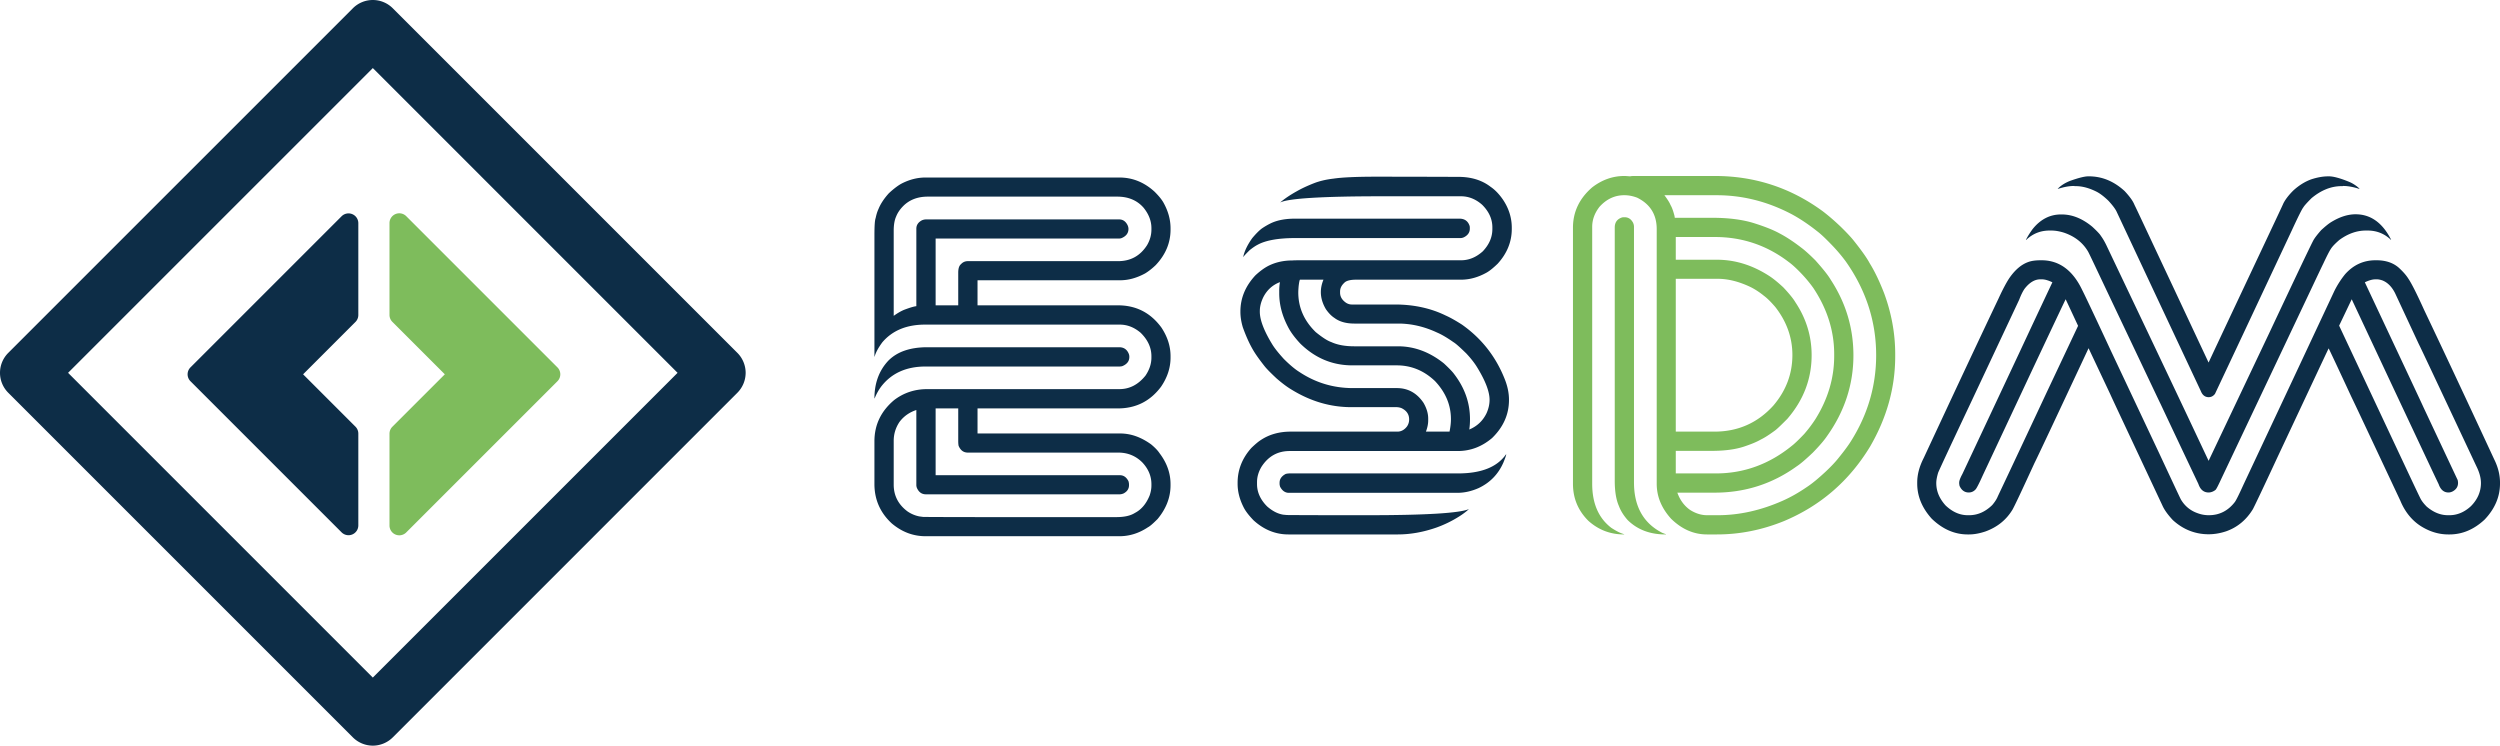
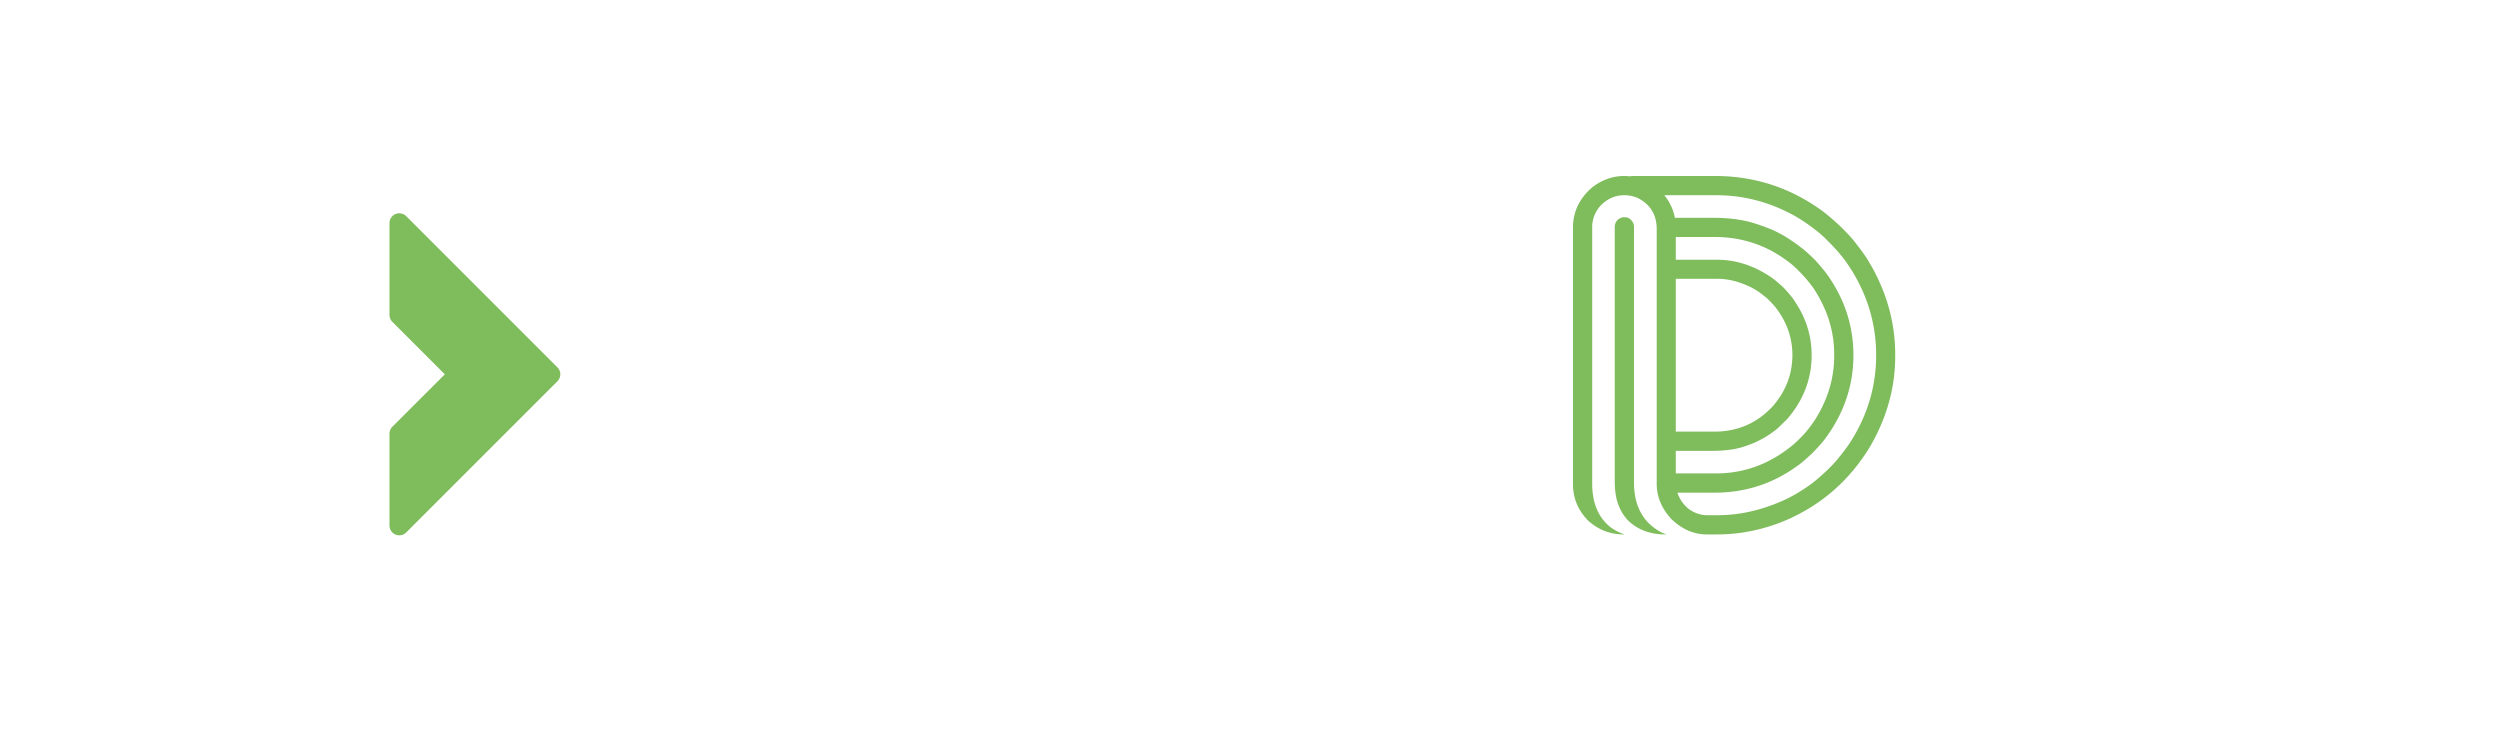
<svg xmlns="http://www.w3.org/2000/svg" viewBox="0 0 804.671 240">
  <path d="M525.929 155.304V73.022c0-.505-.114-.9-.282-1.294-.62-1.181-1.52-1.8-2.702-1.8h-.224c-.17 0-.394 0-.62.055-1.575.507-2.365 1.576-2.365 3.265v81.492c0 3.434.452 6.135 1.352 8.162.563 1.519 1.519 3.038 2.814 4.501 3.152 3.096 7.204 4.615 12.157 4.615h.168v-.056l-1.182-.45c-6.078-3.096-9.116-8.498-9.116-16.208zm80.478-61.008c-1.519-3.883-3.038-7.035-4.615-9.567-.957-1.801-2.7-4.22-5.12-7.26-.844-1.07-2.308-2.646-4.334-4.615-2.309-2.195-4.222-3.771-5.629-4.84-10.354-7.598-21.949-11.369-34.723-11.369h-26.001c-.676 0-1.126.057-1.296.113-.787-.056-1.407-.113-1.856-.113-3.772 0-7.204 1.238-10.356 3.659-4.108 3.545-6.19 7.878-6.19 13v82.394c0 4.671 1.632 8.61 4.952 11.93 3.264 2.927 7.09 4.39 11.482 4.39h.056v-.056l-.958-.337c-1.013-.394-2.083-1.014-3.208-1.745-4.108-3.15-6.134-7.88-6.134-14.182V73.022c0-2.306.787-4.445 2.364-6.472 2.251-2.475 4.895-3.714 7.936-3.714h.111c1.352 0 2.703.281 4.052.788 4.222 2.083 6.304 5.459 6.304 10.13v81.944c0 4.108 1.52 7.823 4.616 11.255 3.432 3.378 7.315 5.065 11.537 5.065h3.264c7.26 0 14.407-1.407 21.498-4.277 11.819-4.951 21.05-12.945 27.745-23.975 5.403-9.286 8.105-18.966 8.105-29.096v-.676c0-6.585-1.181-13.169-3.602-19.698zm-55.435 50.821c4.108 0 7.542-.45 10.3-1.351 2.195-.732 4.052-1.463 5.515-2.308 1.181-.562 2.758-1.575 4.727-3.039.901-.731 2.139-1.97 3.772-3.602 5.233-6.077 7.821-12.887 7.821-20.485 0-6.134-1.745-11.819-5.233-17.053-.62-1.07-1.914-2.701-3.883-4.784-1.69-1.575-3.152-2.757-4.334-3.545-5.403-3.546-11.087-5.347-16.996-5.347h-13.282v-7.316h12.607c8.834 0 16.77 2.701 23.75 8.048 1.013.731 2.476 2.026 4.333 3.996 1.463 1.576 2.645 3.039 3.602 4.39 4.445 6.697 6.696 13.788 6.696 21.273v.62c0 7.09-2.025 13.844-6.02 20.26a42.602 42.602 0 0 1-3.602 4.783c-1.971 2.083-3.32 3.321-3.996 3.828-7.262 5.909-15.421 8.893-24.426 8.893H539.38v-7.261h11.593zm-11.593-6.191V89.738h13.506c3.264 0 6.642.844 10.188 2.476 1.575.732 3.15 1.745 4.671 2.983 1.07.788 2.25 1.97 3.658 3.601 3.658 4.672 5.515 9.85 5.515 15.477 0 6.023-2.027 11.425-6.078 16.209-5.066 5.628-11.424 8.442-19.023 8.442h-12.437zm56.335 3.152c-.956 1.519-2.307 3.32-4.052 5.459-.843 1.069-2.194 2.532-4.052 4.277-2.364 2.195-4.333 3.828-5.966 4.897-2.7 1.857-5.289 3.32-7.822 4.446-6.98 3.096-13.957 4.67-20.88 4.67h-3.49c-1.856 0-3.657-.563-5.458-1.688-1.915-1.35-3.264-3.208-4.11-5.57h11.99c9.792 0 18.57-2.815 26.394-8.444 1.293-.843 3.038-2.363 5.233-4.445 2.027-2.083 3.546-3.828 4.503-5.234 5.685-7.935 8.555-16.66 8.555-26.058 0-8.78-2.42-16.884-7.317-24.369-.9-1.52-2.533-3.545-4.896-6.19-1.97-1.97-3.49-3.32-4.559-4.108-2.476-1.914-4.783-3.434-6.922-4.56-2.139-1.181-4.897-2.25-8.273-3.32-3.772-1.182-8.273-1.745-13.62-1.745h-11.875c-.056 0-.056-.169-.112-.563-.394-1.52-.788-2.7-1.295-3.545-.282-.732-.956-1.801-1.969-3.152h16.826c8.331 0 16.322 2.026 23.976 6.022 2.645 1.407 5.459 3.264 8.441 5.628 1.183.9 2.646 2.307 4.447 4.165a53.95 53.95 0 0 1 4.616 5.403c6.584 9.285 9.848 19.416 9.848 30.278 0 9.848-2.702 19.135-8.161 27.746zM130.75 69.576a3.157 3.157 0 0 0-3.437-.683 3.153 3.153 0 0 0-1.948 2.913v29.557c0 .836.333 1.64.923 2.23l16.885 16.885-16.885 16.883a3.162 3.162 0 0 0-.923 2.23v29.557a3.154 3.154 0 0 0 5.385 2.23l48.672-48.67a3.156 3.156 0 0 0 0-4.46L130.75 69.576z" fill="#7ebc5c" />
-   <path d="M371.627 61.708c-3.33-3.045-7.11-4.568-11.284-4.568H297.82c-2.484 0-5.028.62-7.566 1.916-1.181.621-2.598 1.695-4.175 3.162-1.524 1.692-2.652 3.387-3.33 5.078-.396.846-.678 1.806-.9 2.877-.281.735-.395 2.597-.395 5.645v38.991h.053c.343-1.299 1.189-2.876 2.484-4.628 3.216-3.78 7.787-5.7 13.768-5.7h62.637c2.43 0 4.625.85 6.713 2.599 2.316 2.255 3.497 4.796 3.497 7.562v.45c0 1.973-.617 3.893-1.913 5.813-2.316 2.876-5.081 4.343-8.411 4.343h-61.845c-4.007 0-7.558 1.185-10.606 3.5-4.236 3.555-6.377 7.955-6.377 13.315v13.714c0 5.022 1.86 9.254 5.585 12.698 3.276 2.762 6.887 4.118 10.888 4.118h62.355c3.276 0 6.324-.96 9.197-2.876.678-.34 1.691-1.242 3.108-2.655 2.765-3.33 4.175-6.941 4.175-10.835v-.392c0-3.555-1.188-6.884-3.558-9.989-.51-.789-1.41-1.749-2.705-2.823-3.222-2.312-6.491-3.497-9.935-3.497H314.69c-.054 0-.054-.057-.054-.114v-7.955h45.144c5.806 0 10.438-2.316 13.935-6.998 2.028-2.99 3.048-6.095 3.048-9.368v-.45c0-3.161-.96-6.209-2.933-9.2-3.505-4.796-8.183-7.165-13.997-7.165h-45.197v-7.958c0-.054 0-.054.054-.111h45.875c2.652 0 5.303-.735 8.015-2.202 1.014-.62 2.142-1.467 3.383-2.651 3.216-3.387 4.8-7.223 4.8-11.456v-.396c0-2.876-.792-5.642-2.316-8.35-.617-1.071-1.577-2.202-2.82-3.444zm-11.68 83.967c3.047 0 5.638 1.074 7.726 3.162 1.973 2.087 2.933 4.457 2.933 6.998v.45c0 .96-.167 1.976-.563 3.161-1.068 2.652-2.652 4.568-4.74 5.642-1.41.903-3.383 1.353-5.98 1.353h-39.78c-5.646 0-13.09 0-22.348-.054l-1.295-.171a10.175 10.175 0 0 1-3.84-1.635c-2.933-2.201-4.404-5.078-4.404-8.578v-14.107c0-2.202.625-4.233 1.866-6.096 1.41-1.863 3.216-3.101 5.418-3.836v24.153c0 .281.053.563.168.902.624 1.41 1.577 2.088 2.933 2.088h62.302c.45 0 .9-.114 1.295-.282 1.188-.62 1.752-1.524 1.752-2.651v-.229c0-.339-.06-.674-.174-1.07-.672-1.3-1.578-1.92-2.766-1.92h-59.3v-21.498h7.276v10.496c0 .678.053 1.184.114 1.523.617 1.467 1.577 2.199 2.987 2.199h48.42zm10.66-71.777c0 1.692-.45 3.387-1.41 5.021-2.202 3.444-5.303 5.136-9.31 5.136h-48.36c-.9 0-1.638.339-2.202.96-.617.506-.9 1.41-.9 2.765v10.496h-7.276V76.775h59.08c.281 0 .563-.054.845-.168 1.41-.621 2.142-1.581 2.142-2.934 0-.396-.108-.792-.282-1.184-.618-1.242-1.524-1.863-2.706-1.863h-62.187c-.45 0-.9.11-1.295.282-1.189.62-1.806 1.524-1.806 2.708v24.942c-.732.057-2.034.45-3.84 1.128-1.128.452-2.256 1.127-3.444 1.976V74.237c0-1.92.282-3.443.793-4.571.395-1.017 1.073-2.088 2.087-3.162 2.034-2.141 4.74-3.215 8.069-3.215h61c3.557 0 6.376 1.185 8.464 3.554 1.692 2.088 2.537 4.29 2.537 6.602v.453zm-87.012 50.561c3.33-4.346 8.13-6.488 14.278-6.488h62.355c.45 0 .846-.057 1.128-.171 1.41-.621 2.142-1.58 2.142-2.877v-.114c0-.281-.054-.62-.168-.902-.564-1.41-1.578-2.145-3.102-2.145h-61.737c-5.471 0-9.647 1.41-12.526 4.29-2.987 3.158-4.511 7.222-4.511 12.186h.053l.168-.392a16.808 16.808 0 0 1 1.92-3.387zm185.666 27.919h-54.084c-.508 0-.958.056-1.351.168-1.296.675-1.97 1.633-1.97 2.814v.338c0 .282.057.562.169.957.675 1.294 1.63 1.97 2.814 1.97h54.196c2.309 0 4.56-.507 6.866-1.52 3.716-1.745 6.36-4.503 7.993-8.217.618-1.52.9-2.365.9-2.589v-.056h-.056c-2.87 4.108-7.992 6.135-15.477 6.135zm10.524-92.243c-2.758-2.139-6.247-3.208-10.356-3.208h-.676c-14.969-.056-23.58-.056-25.887-.056-6.416 0-10.975.225-13.62.619-2.42.281-4.559.787-6.416 1.519-2.138.844-3.94 1.689-5.403 2.533-2.138 1.182-3.883 2.364-5.29 3.545v.057c2.646-1.295 13.62-1.97 32.81-1.97h25.271c2.475 0 4.784.9 6.866 2.758 2.195 2.194 3.264 4.615 3.264 7.26v.506c0 2.645-1.013 5.01-3.096 7.204-2.139 1.914-4.445 2.87-6.978 2.87h-50.088c-2.195 0-3.546 0-4.166.056-2.7 0-5.12.507-7.316 1.52-1.576.732-3.096 1.857-4.615 3.264-3.208 3.433-4.84 7.317-4.84 11.65v.112c0 1.633.281 3.321.789 5.01.955 2.645 1.969 4.952 3.094 6.921.845 1.52 2.139 3.321 3.771 5.403.732.958 2.083 2.308 3.94 4.053 1.745 1.519 3.376 2.757 4.895 3.658 6.135 3.77 12.551 5.628 19.135 5.628h14.522c.617 0 1.125.112 1.63.281 1.69.788 2.533 2.026 2.533 3.658a3.92 3.92 0 0 1-.675 2.252c-.844 1.125-1.913 1.688-3.095 1.688h-34.33c-3.715 0-6.923.9-9.624 2.701-.732.45-1.745 1.294-3.04 2.533-2.982 3.32-4.445 7.092-4.445 11.2v.338c0 2.476.62 4.953 1.857 7.43.62 1.293 1.689 2.7 3.264 4.333 3.32 3.038 7.091 4.557 11.2 4.557h35.286c3.996 0 8.105-.731 12.327-2.194a36.98 36.98 0 0 0 7.484-3.658c1.239-.788 2.252-1.576 3.04-2.307-2.984 1.293-13.79 1.969-32.417 1.969h-2.253c-8.609 0-16.602 0-23.918-.056l-1.181-.112c-1.745-.282-3.434-1.127-5.179-2.646-2.195-2.195-3.264-4.616-3.264-7.204v-.618c0-1.633.452-3.266 1.407-4.897 2.195-3.434 5.235-5.122 9.119-5.122h54.084c4.108 0 7.765-1.407 11.03-4.164 3.66-3.546 5.458-7.655 5.458-12.27v-.112c0-2.082-.45-4.334-1.405-6.697-2.87-7.204-7.43-13-13.734-17.447-1.857-1.182-3.601-2.195-5.233-2.926-4.84-2.364-10.3-3.546-16.378-3.546H435.1c-.62 0-1.237-.17-1.857-.563-1.295-.9-1.913-1.97-1.913-3.264v-.338c0-1.07.45-1.97 1.35-2.814.619-.675 1.914-1.013 3.883-1.013h33.712c2.815 0 5.571-.788 8.273-2.307 1.07-.62 2.195-1.576 3.489-2.814 3.04-3.32 4.559-7.091 4.559-11.2v-.394c0-3.208-.958-6.303-2.927-9.173-1.181-1.688-2.476-3.04-3.883-3.996zm-13.226 78.79h-7.598c.508-1.35.732-2.532.732-3.601v-.619c0-1.632-.506-3.32-1.52-5.065-2.138-3.152-5.009-4.728-8.554-4.728h-14.126c-6.36 0-12.1-1.744-17.334-5.234-1.181-.732-2.87-2.082-4.953-4.164-1.631-1.801-2.926-3.377-3.77-4.784-2.646-4.333-3.94-7.823-3.94-10.356v-.224c0-1.52.394-2.984 1.126-4.503 1.181-2.308 2.982-3.94 5.347-4.84a17.244 17.244 0 0 0-.226 2.87v.732c0 3.884 1.07 7.654 3.152 11.424.731 1.295 1.913 2.928 3.658 4.784 4.783 4.672 10.356 6.98 16.714 6.98h14.296c4.67 0 8.78 1.687 12.324 5.064 3.434 3.658 5.123 7.71 5.123 12.27 0 1.237-.17 2.588-.451 3.995zm-30.672-34.78h14.183c4.164 0 8.33.957 12.437 2.87 1.463.62 3.208 1.633 5.29 3.096.844.506 2.195 1.745 4.164 3.658 1.521 1.633 2.703 3.152 3.546 4.559 2.647 4.333 3.94 7.766 3.94 10.355 0 1.464-.338 2.87-.957 4.277-1.182 2.477-3.039 4.222-5.571 5.29.17-1.181.226-2.25.226-3.32 0-5.347-1.745-10.186-5.18-14.632-.393-.563-1.462-1.69-3.207-3.321-4.558-3.658-9.51-5.515-14.802-5.515h-14.125c-2.87 0-5.347-.45-7.316-1.351-1.295-.45-2.927-1.52-5.01-3.208-3.77-3.658-5.628-7.936-5.628-12.775 0-.62.056-1.295.114-2.027.168-1.407.336-2.082.45-2.082h7.541c-.563 1.35-.845 2.702-.845 3.996 0 1.857.564 3.715 1.633 5.516.9 1.294 1.8 2.195 2.758 2.813 1.575 1.183 3.714 1.801 6.359 1.801zM404.82 78.763c2.588-1.407 6.64-2.139 12.1-2.139h53.184c.281 0 .62-.056 1.013-.224 1.295-.62 1.97-1.577 1.97-2.758v-.394c0-.057 0-.226-.057-.506-.506-1.576-1.631-2.364-3.264-2.364h-52.959c-2.982 0-5.459.45-7.486 1.35a22.612 22.612 0 0 0-3.15 1.801c-.845.62-1.915 1.688-3.096 3.095-1.575 2.195-2.533 4.222-2.927 6.079v.056c.394-.563 1.126-1.295 2.083-2.25 1.07-.845 1.913-1.408 2.589-1.746zM667.91 59.91h.17c2.08 0 4.22.563 6.528 1.688 1.182.563 2.533 1.576 4.052 3.04 1.181 1.294 2.026 2.363 2.532 3.32l12.381 26.395 14.801 31.516c.508 1.295 1.352 1.97 2.533 1.97.79 0 1.465-.338 2.027-1.07l9.116-19.36 15.591-33.204c2.081-4.503 3.32-6.979 3.714-7.429.282-.507 1.125-1.463 2.645-2.983 3.095-2.589 6.36-3.883 9.68-3.883h.226c.055 0 .168 0 .281-.057 1.575 0 3.32.338 5.233.957v-.056l-.056-.112c-.9-.845-1.913-1.52-3.038-2.027-2.984-1.238-5.235-1.857-6.698-1.857h-.226c-1.743 0-3.546.338-5.459.957-2.025.731-3.94 1.913-5.796 3.601-1.52 1.52-2.533 2.87-3.152 4.053-.28.676-3.488 7.485-9.567 20.373-9.68 20.542-14.521 30.841-14.521 30.897h-.056l-11.537-24.594c-7.71-16.377-11.762-25.1-12.27-26.057-.505-1.295-1.574-2.758-3.207-4.503-3.432-3.15-7.26-4.727-11.481-4.727h-.224c-1.182 0-3.153.507-5.853 1.463-1.69.676-2.984 1.52-3.94 2.533v.056c1.913-.619 3.658-.957 5.29-.957.055.057.17.057.281.057zm-8.217 14.295h.62c1.18 0 2.532.225 3.995.675 3.49 1.182 6.079 3.208 7.767 6.078.394.675 2.87 5.966 7.542 15.815 10.412 21.893 15.645 32.98 15.757 33.148 7.711 16.378 11.819 24.99 12.213 25.833.62 1.857 1.745 2.758 3.264 2.758.79 0 1.52-.282 2.195-.787.281-.17.9-1.408 1.97-3.716l17.784-37.538c9.792-20.655 14.745-31.18 14.915-31.46 1.238-2.646 2.081-4.278 2.477-4.84.505-.845 1.463-1.802 2.756-2.927 2.759-2.027 5.629-3.04 8.555-3.04h.564c2.926 0 5.458 1.013 7.54 3.04v-.057c0-.056-.057-.169-.113-.28-2.758-5.292-6.528-7.936-11.311-7.936-2.42 0-4.953.787-7.598 2.363-1.069.62-2.194 1.577-3.49 2.758-1.18 1.351-2.082 2.476-2.588 3.433-1.407 2.758-6.134 12.72-14.183 29.828l-19.417 40.915h-.056l-6.02-12.775c-10.075-21.33-18.967-39.959-26.565-55.941-.62-1.351-1.295-2.59-2.083-3.66-.282-.506-1.237-1.518-2.758-2.925-3.208-2.646-6.472-3.94-9.792-3.94h-.282c-3.544 0-6.64 1.576-9.173 4.784-.843 1.181-1.575 2.308-2.083 3.376v.057h.056c2.083-2.027 4.616-3.04 7.542-3.04zm143.176 73.783c-9.85-21.218-17.392-37.258-22.569-48.12-2.42-5.346-4.108-8.667-5.065-10.074-.62-1.013-1.52-2.082-2.7-3.208-1.86-1.857-4.392-2.814-7.6-2.814h-.336c-3.884 0-7.148 1.52-9.794 4.503a29.489 29.489 0 0 0-3.432 5.346l-13.452 28.703-15.757 33.542c-1.407 3.096-2.308 4.953-2.814 5.684-2.195 2.87-5.01 4.278-8.385 4.278h-.058c-1.237 0-2.419-.226-3.488-.62-2.309-.787-4.166-2.25-5.459-4.445-.282-.506-2.59-5.459-6.924-14.745l-15.757-33.43c-5.46-11.763-8.499-18.123-9.062-19.192-3.038-6.416-7.428-9.624-13.113-9.624h-.281c-1.576 0-2.927.17-3.996.563-2.195.788-4.108 2.42-5.853 4.84-.957 1.351-2.25 3.715-3.77 7.035-6.53 13.732-14.52 30.785-24.031 51.215-1.408 2.758-2.083 5.346-2.083 7.879v.338c0 4.108 1.575 7.88 4.671 11.311 3.49 3.378 7.372 5.065 11.593 5.065h.394c1.69 0 3.434-.337 5.291-.955 3.884-1.407 6.754-3.772 8.723-7.036.62-1.07 2.982-6.078 7.092-15.027.731-1.407 6.528-13.732 17.39-36.92l6.98 14.802c.505 1.182 6.134 13.113 16.77 35.794.62 1.407 1.745 2.984 3.376 4.727 3.322 3.04 7.203 4.56 11.537 4.56 1.859 0 3.771-.338 5.628-.958 3.658-1.293 6.529-3.714 8.612-7.146.563-1.07 3.207-6.586 7.879-16.66 10.298-21.892 15.758-33.598 16.49-35.062.168.281 2.644 5.515 7.316 15.59.731 1.462 5.966 12.606 15.758 33.43 1.408 3.433 3.546 6.134 6.303 7.991 2.926 1.915 5.966 2.87 9.174 2.87h.338c4.108 0 7.878-1.575 11.312-4.783 3.32-3.49 4.953-7.373 4.953-11.593v-.338c0-2.42-.62-4.897-1.801-7.316zm-143.852-22.231c-9.96 21.274-15.307 32.585-15.982 33.993-.282.731-.844 1.688-1.801 2.814-2.251 2.195-4.727 3.264-7.43 3.264h-.45c-2.588 0-4.953-1.07-7.147-3.152-1.97-2.195-2.983-4.558-2.983-7.204 0-.956.226-2.08.62-3.376.394-.957 3.94-8.611 10.75-23.018l15.307-32.586c.563-1.464 1.125-2.646 1.745-3.546 1.575-2.026 3.264-3.04 5.065-3.04h.505c.958 0 2.083.338 3.378.957-7.035 14.914-10.581 22.569-10.75 22.906l-18.235 38.833c-.675 1.239-1.013 2.138-1.013 2.758v.112c0 .282.058.564.114.901.62 1.408 1.631 2.14 2.926 2.14h.056c.844 0 1.633-.339 2.251-1.07.282-.338 1.07-1.801 2.252-4.447l16.209-34.556c6.866-14.576 10.354-21.948 10.468-22.117l3.995 8.554-9.85 20.88zm136.254 37.2c-2.082 1.914-4.39 2.87-6.866 2.87h-.507c-2.363 0-4.616-.899-6.81-2.757-.956-.956-1.576-1.801-1.913-2.42-.282-.507-1.351-2.757-3.264-6.81l-23.019-49.02 4.052-8.497 12.382 26.394c10.242 21.78 15.42 32.811 15.59 33.093.619 1.8 1.688 2.702 3.151 2.702h.112c.338 0 .732-.114 1.126-.282 1.239-.62 1.857-1.575 1.857-2.758v-.112c0-.282-.056-.564-.112-.844l-11.032-23.47c-.675-1.519-6.978-14.913-18.853-40.183 1.295-.619 2.42-.956 3.376-.956h.508c.506 0 1.07.112 1.745.337 1.857.732 3.32 2.308 4.39 4.728l7.315 15.701c.62 1.183 6.81 14.352 18.573 39.396.956 1.915 1.463 3.716 1.463 5.403 0 2.758-1.07 5.29-3.264 7.486zM113.385 68.925a3.159 3.159 0 0 0-3.437.684l-48.64 48.64a3.151 3.151 0 0 0 0 4.46l48.64 48.64a3.157 3.157 0 0 0 5.385-2.232V139.56c0-.836-.333-1.638-.924-2.23l-16.852-16.851 16.852-16.854c.59-.59.924-1.393.924-2.23V71.84c0-1.278-.77-2.428-1.948-2.915zm13.032-66.265a9.074 9.074 0 0 0-12.835 0L2.658 113.583a9.073 9.073 0 0 0 0 12.833L113.582 237.34a9.131 9.131 0 0 0 6.417 2.659c2.39 0 4.727-.968 6.418-2.659l110.925-110.925a9.137 9.137 0 0 0 2.659-6.417c0-2.39-.97-4.727-2.659-6.416L126.417 2.659zm-6.418 215.43L21.91 120 120 21.91 218.091 120l-98.092 98.09z" fill="#0d2d47" />
</svg>